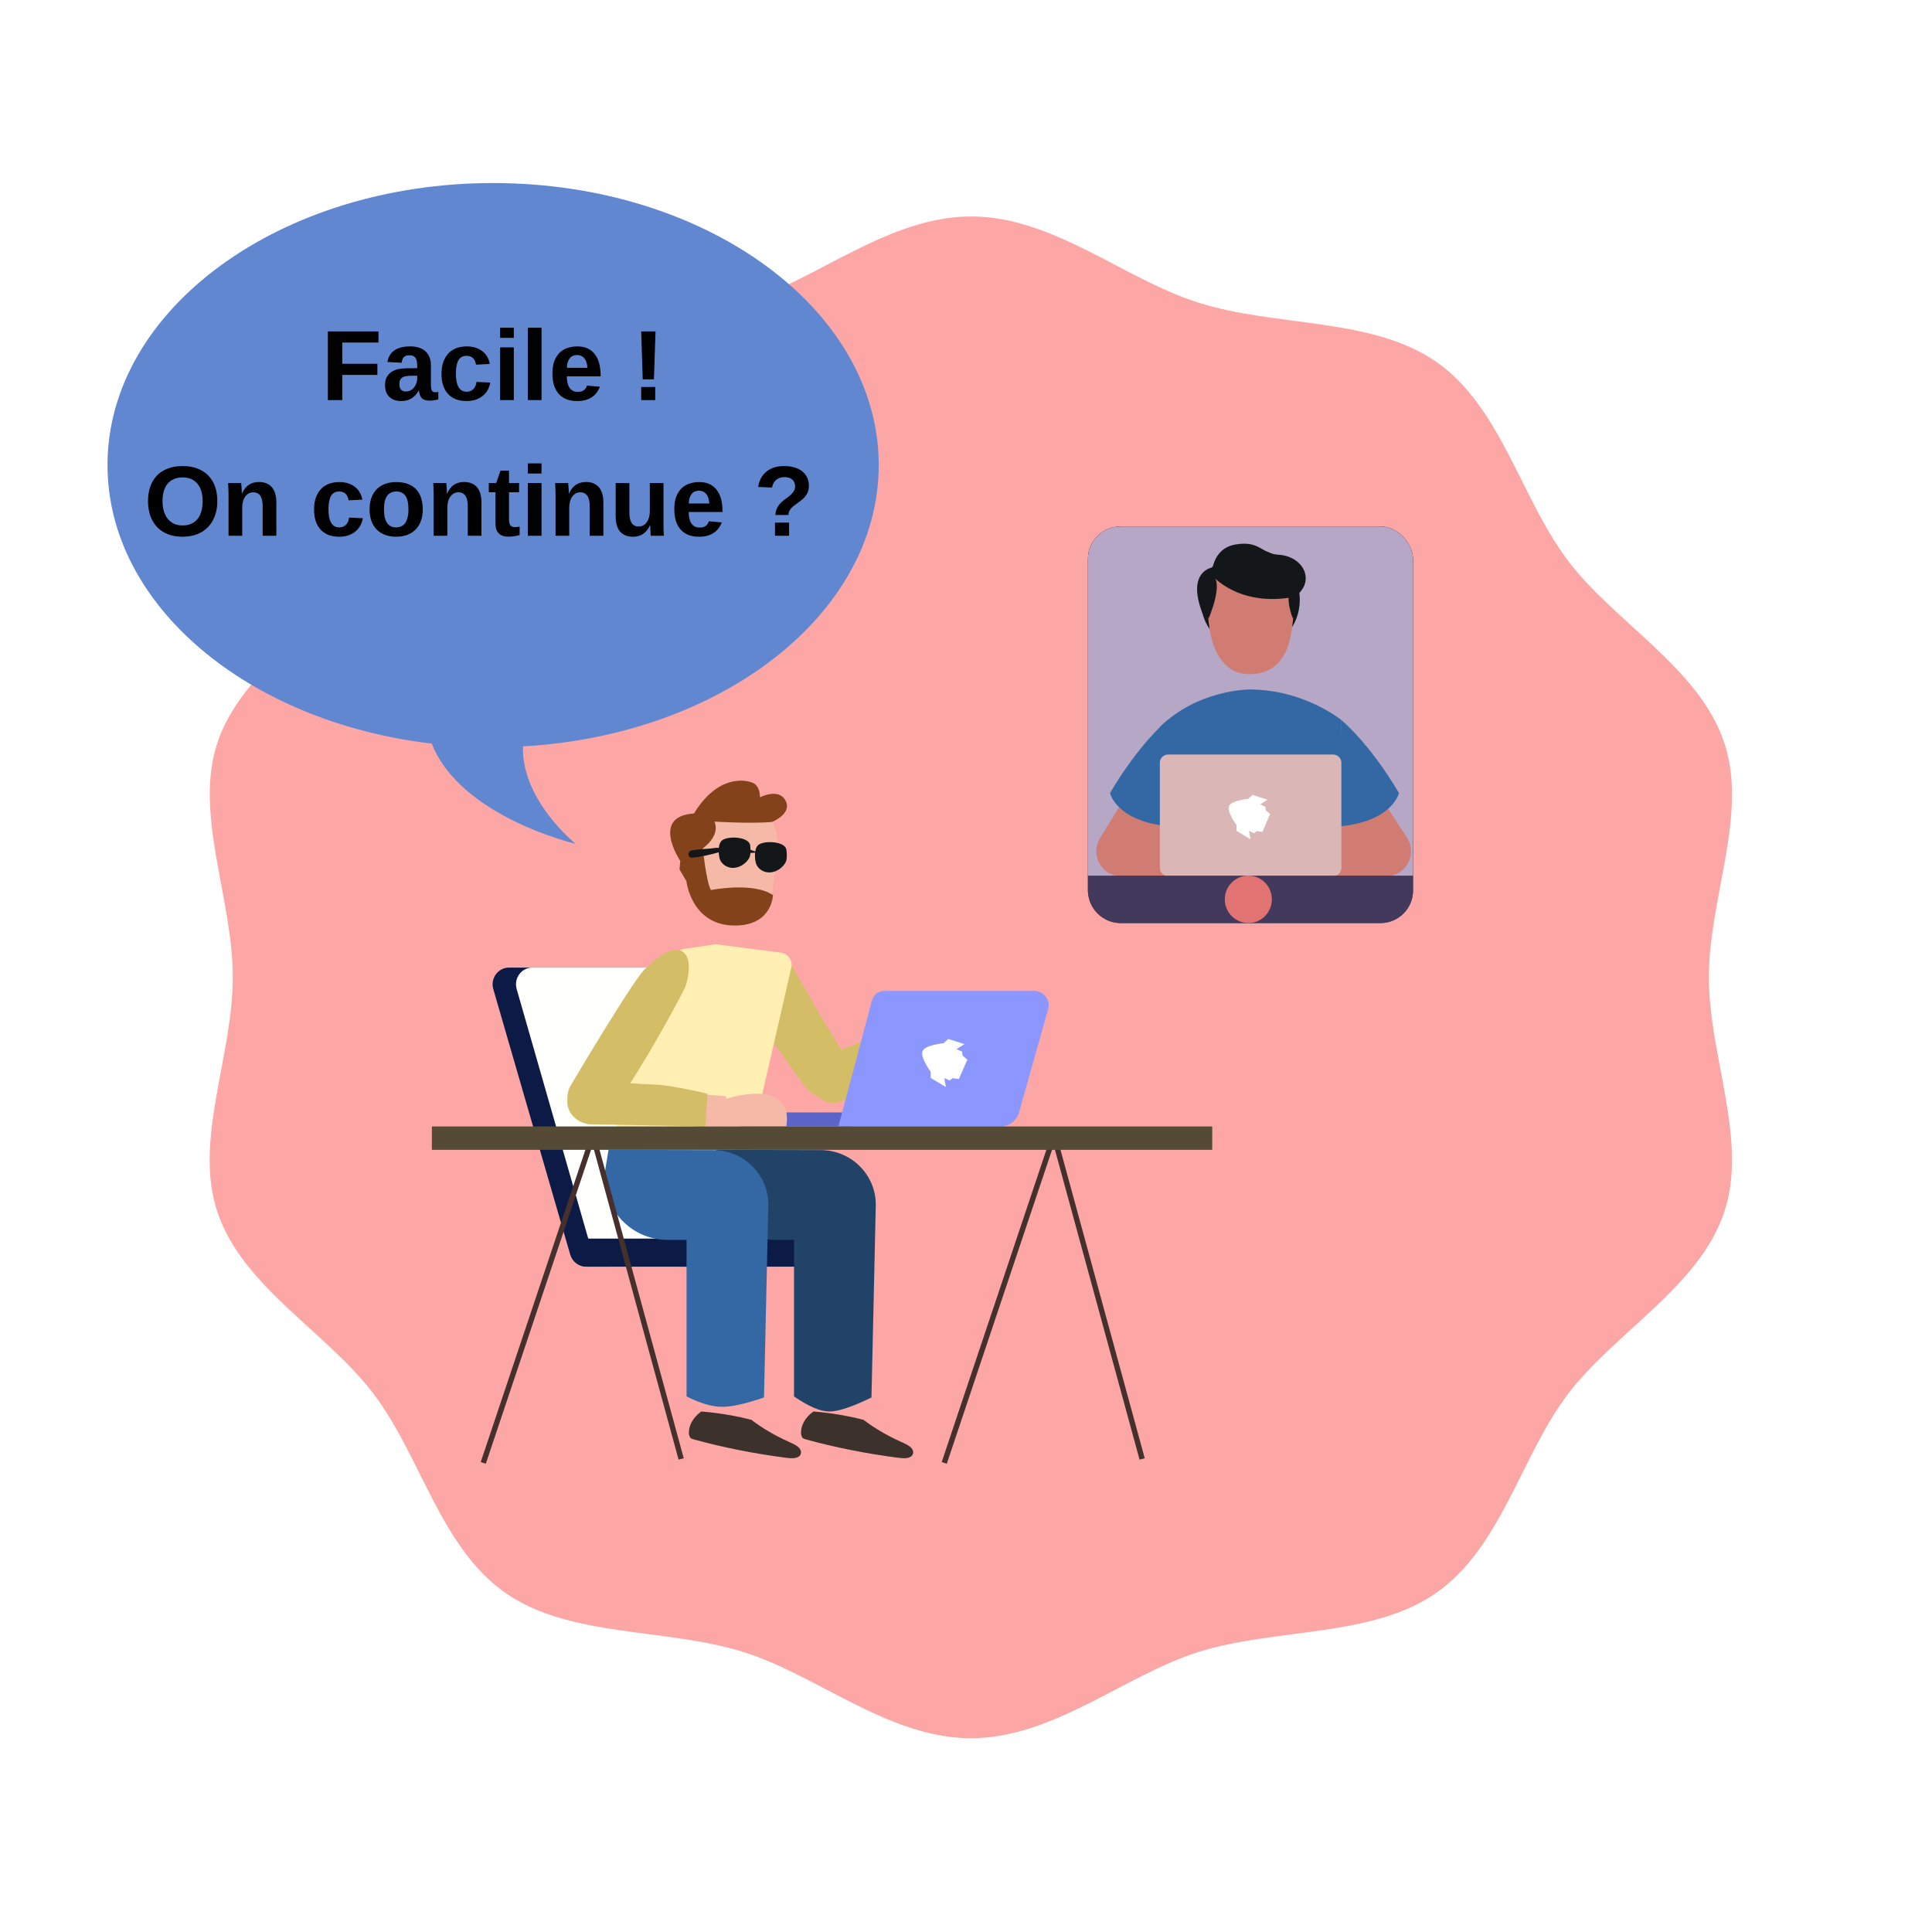
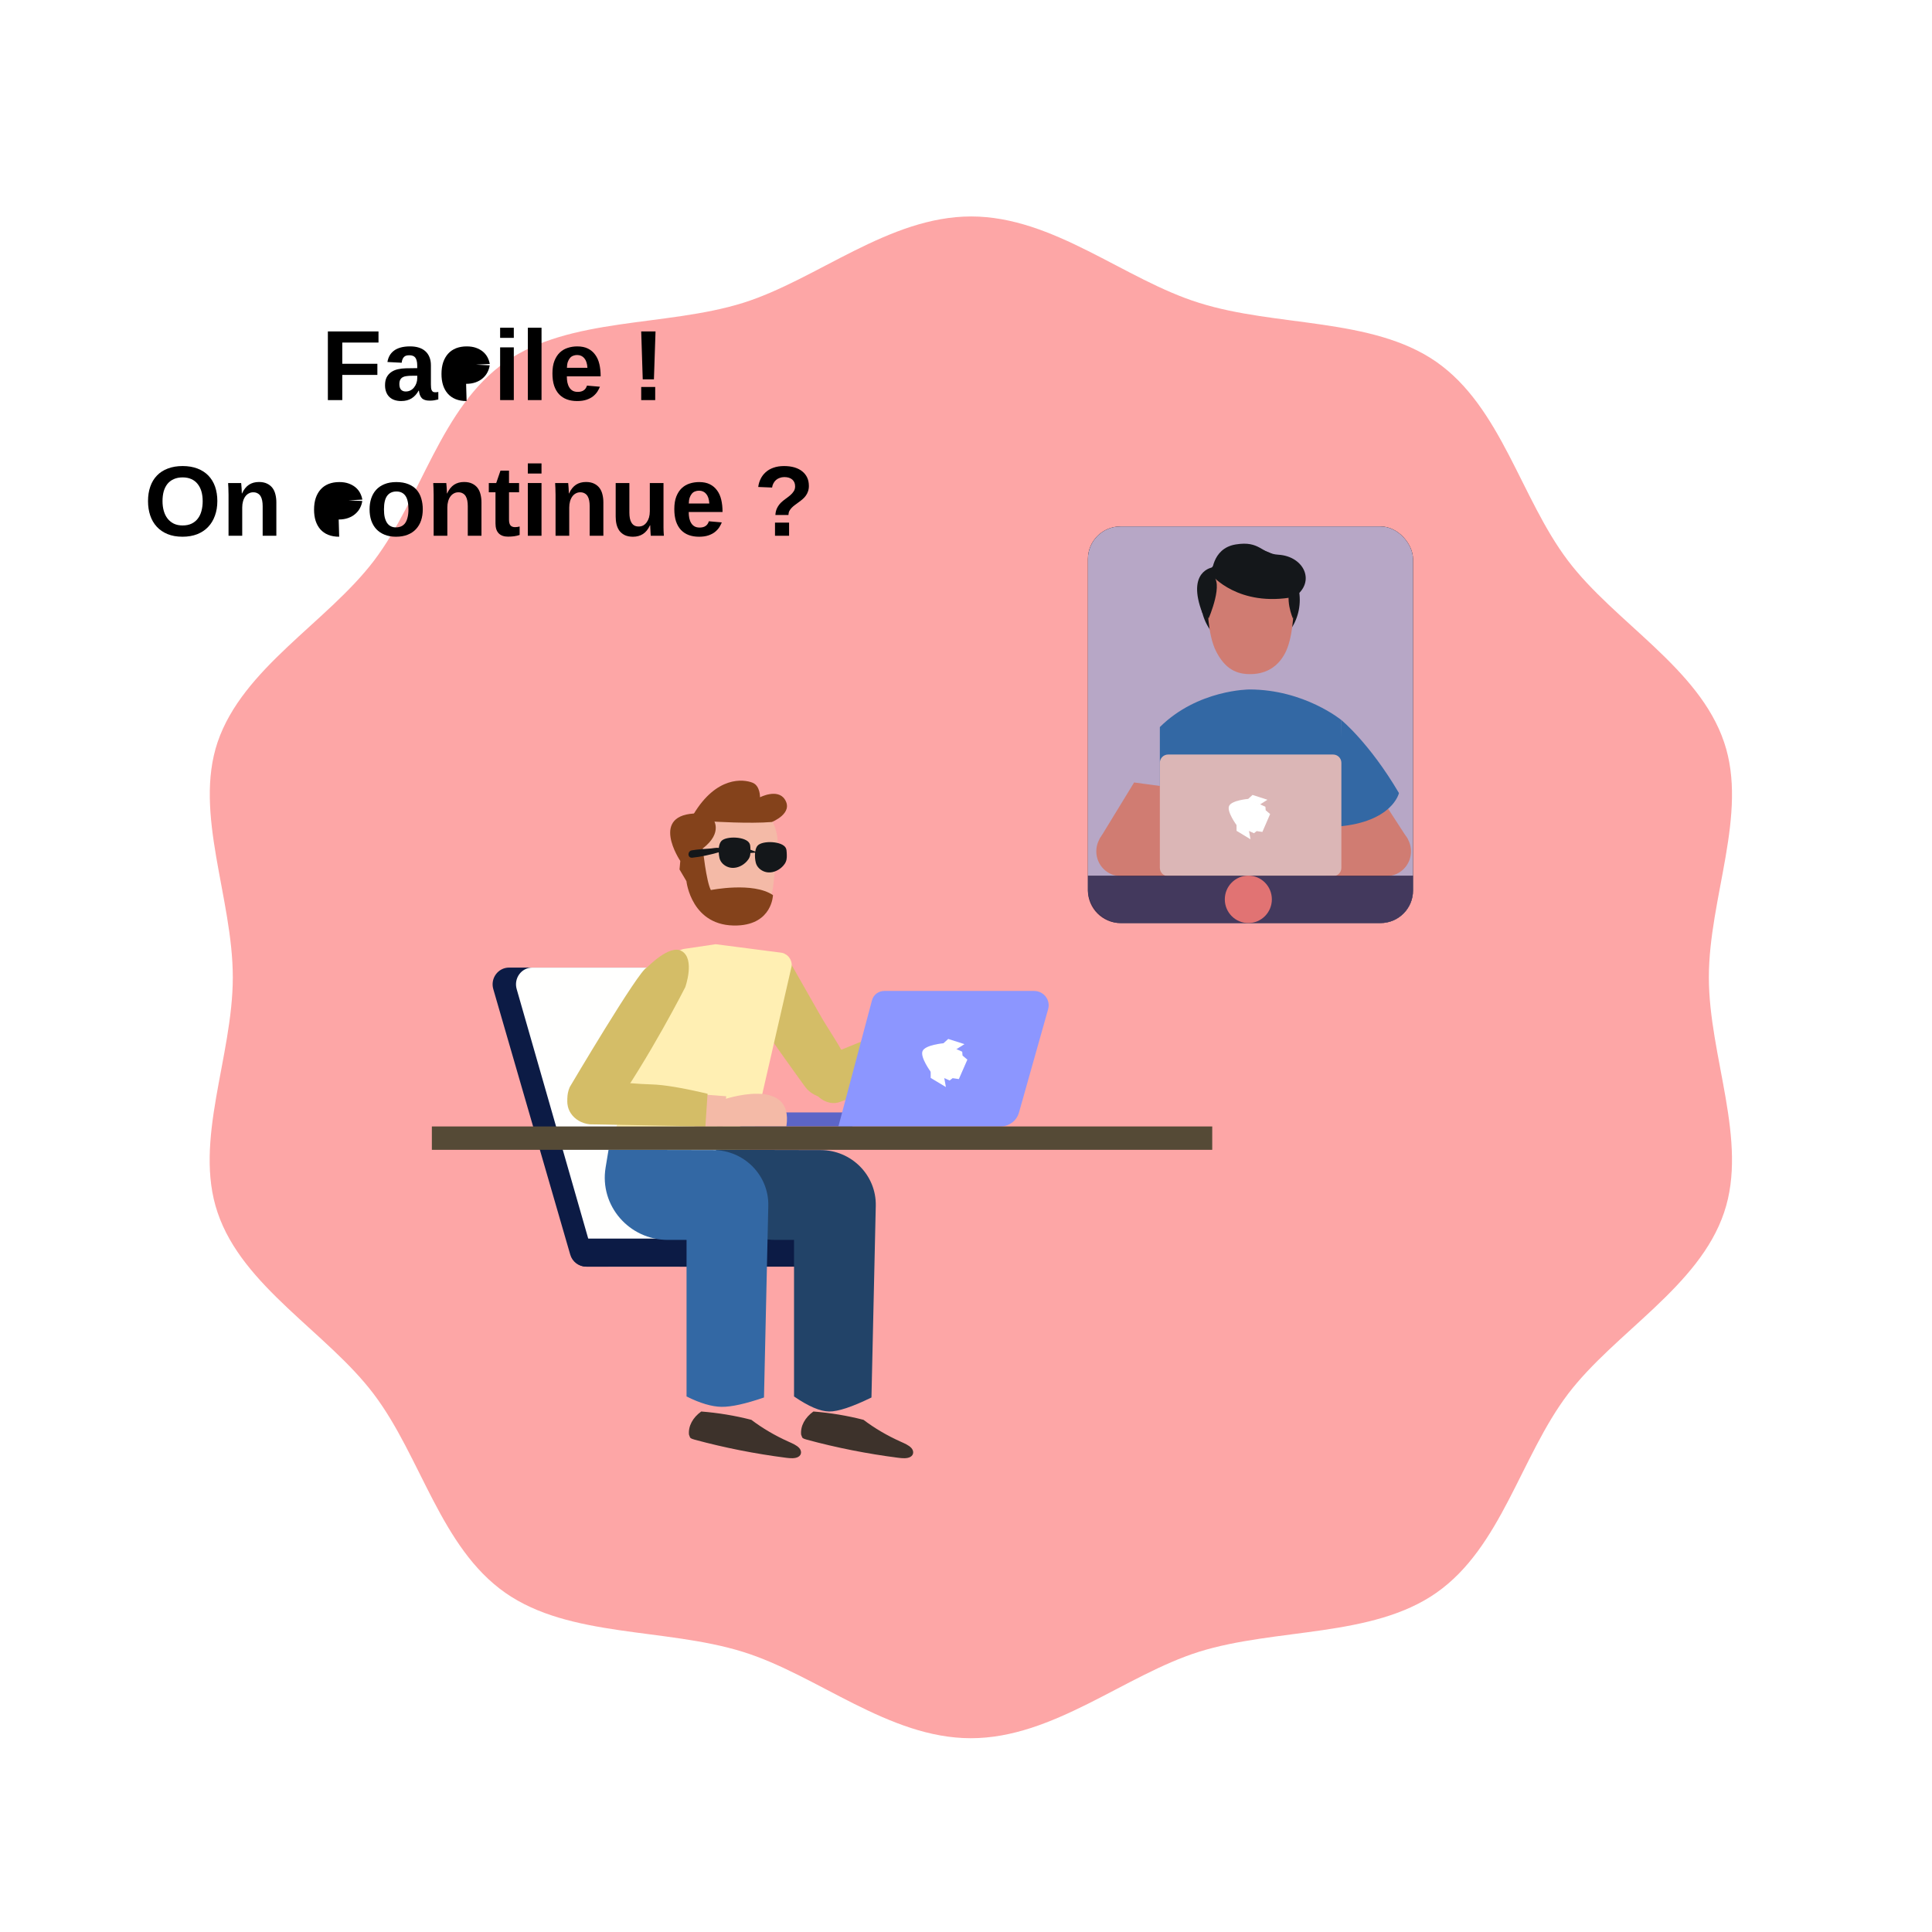
<svg xmlns="http://www.w3.org/2000/svg" xmlns:ns1="http://sodipodi.sourceforge.net/DTD/sodipodi-0.dtd" xmlns:ns2="http://www.inkscape.org/namespaces/inkscape" xmlns:xlink="http://www.w3.org/1999/xlink" width="375pt" height="375pt" version="1.2" viewBox="0 0 375 375" id="svg4933" ns1:docname="un-usage-garanti_-grace-au-service-daccompagnement-individualise-propose-par-les-mediateurs-numeriques-de-chez-hypra-vous-etes-sur-de-tirer-le-maximum-de-votre-outil-et-detre-vite-a-laise-en-t.svg" ns2:version="0.92.4 (5da689c313, 2019-01-14)">
  <ns1:namedview pagecolor="#ffffff" bordercolor="#666666" borderopacity="1" objecttolerance="10" gridtolerance="10" guidetolerance="10" ns2:pageopacity="0" ns2:pageshadow="2" ns2:window-width="1317" ns2:window-height="744" id="namedview4935" showgrid="false" ns2:zoom="0.76791796" ns2:cx="170.91115" ns2:cy="337.82166" ns2:window-x="49" ns2:window-y="0" ns2:window-maximized="1" ns2:current-layer="svg4933" />
  <defs id="defs4871">
    <symbol id="t" overflow="visible">
      <path d="m4.094-11.172v4.125h6.812v2.156h-6.812v4.891h-2.797v-13.328h9.828v2.156z" id="path4812" />
    </symbol>
    <symbol id="o" overflow="visible">
      <path d="m3.719 0.188c-0.492 0-0.934-0.07-1.328-0.203-0.387-0.133-0.715-0.332-0.984-0.594-0.273-0.258-0.48-0.582-0.625-0.969-0.148-0.383-0.219-0.82-0.219-1.312 0-0.602 0.102-1.113 0.312-1.531 0.219-0.414 0.508-0.75 0.875-1 0.363-0.258 0.789-0.445 1.281-0.562 0.5-0.113 1.023-0.176 1.578-0.188l2.203-0.031v-0.516c0-0.375-0.039-0.688-0.109-0.938-0.062-0.25-0.156-0.453-0.281-0.609s-0.281-0.266-0.469-0.328c-0.188-0.07-0.402-0.109-0.641-0.109-0.219 0-0.418 0.023-0.594 0.062-0.168 0.043-0.312 0.121-0.438 0.234-0.125 0.117-0.23 0.266-0.312 0.453-0.086 0.18-0.141 0.414-0.172 0.703l-2.766-0.141c0.07-0.445 0.207-0.852 0.406-1.219 0.207-0.375 0.488-0.695 0.844-0.969 0.352-0.27 0.789-0.477 1.312-0.625 0.52-0.145 1.133-0.219 1.844-0.219 0.633 0 1.195 0.078 1.688 0.234 0.5 0.156 0.922 0.391 1.266 0.703 0.352 0.312 0.617 0.699 0.797 1.156 0.188 0.449 0.281 0.977 0.281 1.578v3.719c0 0.242 0.008 0.461 0.031 0.656 0.02 0.188 0.062 0.344 0.125 0.469s0.145 0.227 0.25 0.297c0.113 0.062 0.258 0.094 0.438 0.094 0.195 0 0.395-0.02 0.594-0.062v1.453c-0.168 0.031-0.312 0.062-0.438 0.094s-0.25 0.055-0.375 0.078c-0.125 0.02-0.262 0.035-0.406 0.047-0.137 0.008-0.297 0.016-0.484 0.016-0.68 0-1.18-0.16-1.5-0.484-0.312-0.332-0.5-0.816-0.562-1.453h-0.062c-0.344 0.637-0.793 1.133-1.344 1.484-0.555 0.352-1.227 0.531-2.016 0.531zm3.094-4.922-1.359 0.016c-0.281 0.012-0.555 0.039-0.812 0.078-0.262 0.031-0.484 0.105-0.672 0.219-0.188 0.105-0.34 0.262-0.453 0.469-0.117 0.211-0.172 0.492-0.172 0.844 0 0.492 0.109 0.855 0.328 1.094 0.227 0.23 0.523 0.344 0.891 0.344 0.344 0 0.648-0.066 0.922-0.203 0.281-0.145 0.516-0.336 0.703-0.578 0.195-0.238 0.348-0.508 0.453-0.812 0.113-0.312 0.172-0.629 0.172-0.953z" id="path4815" />
    </symbol>
    <symbol id="e" overflow="visible">
-       <path d="m5.625 0.188c-0.812 0-1.527-0.125-2.141-0.375-0.605-0.25-1.109-0.602-1.516-1.062-0.406-0.469-0.715-1.023-0.922-1.672-0.199-0.645-0.297-1.359-0.297-2.141 0-0.852 0.109-1.609 0.328-2.266 0.227-0.664 0.551-1.227 0.969-1.688 0.414-0.457 0.926-0.805 1.531-1.047 0.613-0.238 1.305-0.359 2.078-0.359 0.664 0 1.254 0.09 1.766 0.266 0.508 0.18 0.953 0.418 1.328 0.719 0.375 0.305 0.676 0.664 0.906 1.078 0.227 0.418 0.383 0.867 0.469 1.344l-2.672 0.141c-0.074-0.52-0.262-0.938-0.562-1.25-0.305-0.312-0.734-0.469-1.297-0.469-0.711 0-1.23 0.293-1.562 0.875-0.324 0.586-0.484 1.434-0.484 2.547 0 2.367 0.695 3.547 2.094 3.547 0.5 0 0.922-0.156 1.266-0.469 0.344-0.32 0.555-0.801 0.641-1.438l2.656 0.125c-0.062 0.469-0.211 0.922-0.438 1.359-0.219 0.43-0.523 0.809-0.906 1.141-0.375 0.336-0.836 0.602-1.375 0.797-0.543 0.195-1.164 0.297-1.859 0.297z" id="path4818" />
+       <path d="m5.625 0.188c-0.812 0-1.527-0.125-2.141-0.375-0.605-0.25-1.109-0.602-1.516-1.062-0.406-0.469-0.715-1.023-0.922-1.672-0.199-0.645-0.297-1.359-0.297-2.141 0-0.852 0.109-1.609 0.328-2.266 0.227-0.664 0.551-1.227 0.969-1.688 0.414-0.457 0.926-0.805 1.531-1.047 0.613-0.238 1.305-0.359 2.078-0.359 0.664 0 1.254 0.09 1.766 0.266 0.508 0.18 0.953 0.418 1.328 0.719 0.375 0.305 0.676 0.664 0.906 1.078 0.227 0.418 0.383 0.867 0.469 1.344l-2.672 0.141l2.656 0.125c-0.062 0.469-0.211 0.922-0.438 1.359-0.219 0.43-0.523 0.809-0.906 1.141-0.375 0.336-0.836 0.602-1.375 0.797-0.543 0.195-1.164 0.297-1.859 0.297z" id="path4818" />
    </symbol>
    <symbol id="d" overflow="visible">
      <path d="m1.359-12.078v-1.969h2.656v1.969zm0 12.078v-10.234h2.656v10.234z" id="path4821" />
    </symbol>
    <symbol id="n" overflow="visible">
      <path d="m1.359 0v-14.047h2.656v14.047z" id="path4824" />
    </symbol>
    <symbol id="c" overflow="visible">
      <path d="m5.547 0.188c-0.742 0-1.406-0.109-2-0.328-0.586-0.219-1.086-0.547-1.5-0.984-0.418-0.445-0.742-1.004-0.969-1.672-0.219-0.676-0.328-1.469-0.328-2.375 0-0.969 0.129-1.785 0.391-2.453 0.27-0.676 0.625-1.219 1.062-1.625 0.445-0.414 0.957-0.711 1.531-0.891 0.582-0.188 1.195-0.281 1.844-0.281 0.812 0 1.5 0.141 2.062 0.422 0.57 0.281 1.039 0.68 1.406 1.188 0.375 0.5 0.645 1.105 0.812 1.812 0.164 0.699 0.25 1.469 0.25 2.312v0.078h-6.562c0 0.43 0.035 0.828 0.109 1.203 0.082 0.367 0.207 0.684 0.375 0.953 0.164 0.273 0.383 0.484 0.656 0.641 0.27 0.148 0.598 0.219 0.984 0.219 0.469 0 0.848-0.098 1.141-0.297 0.301-0.195 0.516-0.504 0.641-0.922l2.516 0.219c-0.117 0.293-0.277 0.605-0.484 0.938-0.211 0.324-0.484 0.625-0.828 0.906-0.336 0.273-0.758 0.496-1.266 0.672-0.512 0.176-1.125 0.266-1.844 0.266zm0-8.938c-0.273 0-0.527 0.047-0.766 0.141-0.242 0.086-0.449 0.23-0.625 0.438-0.168 0.199-0.309 0.453-0.422 0.766-0.105 0.312-0.164 0.695-0.172 1.141h3.984c-0.055-0.832-0.258-1.453-0.609-1.859-0.344-0.414-0.809-0.625-1.391-0.625z" id="path4827" />
    </symbol>
    <symbol id="a" overflow="visible" />
    <symbol id="m" overflow="visible">
      <path d="m4.297-4.031h-2.172l-0.297-9.297h2.781zm-2.469 4.031v-2.547h2.719v2.547z" id="path4831" />
    </symbol>
    <symbol id="l" overflow="visible">
      <path d="m14.25-6.719c0 1.031-0.156 1.977-0.469 2.828-0.305 0.855-0.746 1.586-1.328 2.188-0.574 0.605-1.281 1.074-2.125 1.406-0.836 0.32-1.777 0.484-2.828 0.484-1.117 0-2.09-0.172-2.922-0.516-0.836-0.344-1.531-0.82-2.094-1.438-0.562-0.613-0.984-1.344-1.266-2.188s-0.422-1.766-0.422-2.766c0-1.039 0.145-1.977 0.438-2.812 0.289-0.844 0.723-1.562 1.297-2.156 0.57-0.594 1.273-1.047 2.109-1.359 0.832-0.32 1.789-0.484 2.875-0.484 1.082 0 2.039 0.164 2.875 0.484 0.844 0.324 1.551 0.781 2.125 1.375 0.57 0.594 1.004 1.309 1.297 2.141 0.289 0.836 0.438 1.773 0.438 2.812zm-2.844 0c0-0.707-0.086-1.344-0.25-1.906-0.168-0.562-0.418-1.047-0.75-1.453-0.324-0.406-0.727-0.711-1.203-0.922-0.48-0.219-1.043-0.328-1.688-0.328-0.648 0-1.215 0.109-1.703 0.328-0.492 0.211-0.902 0.516-1.234 0.922-0.324 0.406-0.57 0.891-0.734 1.453-0.156 0.562-0.234 1.199-0.234 1.906 0 0.688 0.082 1.324 0.25 1.906 0.164 0.574 0.41 1.07 0.734 1.484 0.332 0.418 0.738 0.746 1.219 0.984 0.488 0.23 1.051 0.344 1.688 0.344 0.688 0 1.273-0.117 1.766-0.359 0.488-0.238 0.891-0.566 1.203-0.984 0.32-0.414 0.555-0.91 0.703-1.484 0.156-0.582 0.234-1.211 0.234-1.891z" id="path4834" />
    </symbol>
    <symbol id="b" overflow="visible">
      <path d="m7.984 0v-5.75c0-0.395-0.031-0.754-0.094-1.078-0.062-0.332-0.168-0.617-0.312-0.859-0.148-0.238-0.34-0.422-0.578-0.547-0.23-0.133-0.512-0.203-0.844-0.203-0.324 0-0.617 0.074-0.875 0.219-0.262 0.137-0.484 0.336-0.672 0.594-0.188 0.262-0.336 0.574-0.438 0.938-0.105 0.367-0.156 0.766-0.156 1.203v5.484h-2.656v-7.953c0-0.219-0.008-0.441-0.016-0.672 0-0.238-0.008-0.461-0.016-0.672-0.012-0.207-0.023-0.395-0.031-0.562 0-0.164-0.008-0.289-0.016-0.375h2.531c0.008 0.074 0.02 0.195 0.031 0.359 0.02 0.168 0.035 0.355 0.047 0.562 0.008 0.199 0.02 0.402 0.031 0.609 0.008 0.199 0.016 0.367 0.016 0.5h0.031c0.363-0.781 0.816-1.348 1.359-1.703 0.539-0.352 1.188-0.531 1.938-0.531 0.613 0 1.133 0.105 1.562 0.312 0.426 0.199 0.773 0.477 1.047 0.828 0.27 0.355 0.461 0.773 0.578 1.25 0.125 0.48 0.188 0.996 0.188 1.547v6.5z" id="path4837" />
    </symbol>
    <symbol id="s" overflow="visible">
      <path d="m11.078-5.125c0 0.781-0.109 1.5-0.328 2.156-0.219 0.648-0.547 1.203-0.984 1.672-0.43 0.469-0.969 0.836-1.625 1.094-0.648 0.258-1.402 0.391-2.266 0.391-0.836 0-1.57-0.133-2.203-0.391-0.637-0.258-1.172-0.617-1.609-1.078-0.43-0.469-0.758-1.023-0.984-1.672-0.219-0.656-0.328-1.379-0.328-2.172 0-0.758 0.102-1.461 0.312-2.109 0.219-0.656 0.539-1.219 0.969-1.688 0.426-0.469 0.961-0.832 1.609-1.094 0.656-0.27 1.422-0.406 2.297-0.406 0.914 0 1.695 0.137 2.344 0.406 0.656 0.262 1.188 0.625 1.594 1.094 0.414 0.469 0.719 1.027 0.906 1.672 0.195 0.648 0.297 1.355 0.297 2.125zm-2.781 0c0-1.219-0.199-2.098-0.594-2.641-0.398-0.551-0.977-0.828-1.734-0.828-0.781 0-1.383 0.277-1.797 0.828-0.418 0.555-0.625 1.434-0.625 2.641 0 0.617 0.051 1.141 0.156 1.578 0.113 0.438 0.27 0.805 0.469 1.094 0.207 0.281 0.453 0.492 0.734 0.625 0.281 0.137 0.594 0.203 0.938 0.203 0.395 0 0.742-0.066 1.047-0.203 0.301-0.133 0.555-0.344 0.766-0.625 0.207-0.289 0.363-0.656 0.469-1.094 0.113-0.438 0.172-0.961 0.172-1.578z" id="path4840" />
    </symbol>
    <symbol id="r" overflow="visible">
      <path d="m3.969 0.172c-0.781 0-1.387-0.211-1.812-0.641-0.418-0.426-0.625-1.07-0.625-1.938v-6.031h-1.297v-1.797h1.438l0.828-2.406h1.656v2.406h1.953v1.797h-1.953v5.312c0 0.5 0.094 0.871 0.281 1.109 0.195 0.23 0.492 0.344 0.891 0.344 0.164 0 0.312-0.008 0.438-0.031 0.133-0.02 0.285-0.051 0.453-0.094v1.641c-0.336 0.117-0.684 0.195-1.047 0.25-0.367 0.051-0.766 0.078-1.203 0.078z" id="path4843" />
    </symbol>
    <symbol id="q" overflow="visible">
      <path d="m3.859-10.234v5.734c0 0.406 0.031 0.777 0.094 1.109 0.062 0.324 0.164 0.605 0.312 0.844 0.145 0.242 0.332 0.43 0.562 0.562 0.227 0.125 0.508 0.188 0.844 0.188 0.32 0 0.613-0.066 0.875-0.203 0.258-0.145 0.484-0.348 0.672-0.609 0.195-0.27 0.348-0.582 0.453-0.938 0.102-0.363 0.156-0.766 0.156-1.203v-5.484h2.656v7.938 0.688c0 0.23 0.004 0.453 0.016 0.672 0.008 0.211 0.02 0.398 0.031 0.562 0.008 0.168 0.02 0.293 0.031 0.375h-2.547c0-0.07-0.012-0.191-0.031-0.359-0.012-0.164-0.023-0.352-0.031-0.562l-0.031-0.594c-0.012-0.207-0.016-0.379-0.016-0.516h-0.047c-0.355 0.773-0.809 1.336-1.359 1.688-0.543 0.352-1.188 0.531-1.938 0.531-0.605 0-1.125-0.102-1.562-0.297-0.43-0.207-0.777-0.484-1.047-0.828-0.262-0.352-0.453-0.77-0.578-1.25-0.117-0.477-0.172-0.992-0.172-1.547v-6.5z" id="path4846" />
    </symbol>
    <symbol id="p" overflow="visible">
      <path d="m10.719-9.703c0 0.418-0.059 0.781-0.172 1.094-0.105 0.312-0.25 0.594-0.438 0.844-0.18 0.25-0.387 0.477-0.625 0.672-0.23 0.199-0.469 0.387-0.719 0.562-0.242 0.18-0.48 0.355-0.719 0.531-0.242 0.168-0.453 0.352-0.641 0.547-0.188 0.188-0.344 0.398-0.469 0.625-0.117 0.23-0.18 0.496-0.188 0.797h-2.531c0.031-0.531 0.145-0.988 0.344-1.375 0.195-0.383 0.438-0.719 0.719-1 0.289-0.281 0.594-0.531 0.906-0.75 0.32-0.227 0.617-0.457 0.891-0.688 0.281-0.238 0.508-0.492 0.688-0.766 0.188-0.281 0.281-0.609 0.281-0.984 0-0.551-0.184-0.988-0.547-1.312-0.367-0.32-0.883-0.484-1.547-0.484-0.324 0-0.621 0.055-0.891 0.156-0.273 0.094-0.512 0.23-0.719 0.406-0.199 0.18-0.367 0.391-0.5 0.641-0.137 0.25-0.227 0.527-0.266 0.828l-2.688-0.109c0.07-0.562 0.227-1.086 0.469-1.578 0.238-0.488 0.562-0.914 0.969-1.281 0.406-0.375 0.906-0.664 1.5-0.875 0.602-0.219 1.297-0.328 2.078-0.328 0.758 0 1.438 0.09 2.031 0.266 0.594 0.18 1.094 0.434 1.5 0.766 0.414 0.336 0.734 0.734 0.953 1.203s0.328 1 0.328 1.594zm-6.578 9.703v-2.547h2.734v2.547z" id="path4849" />
    </symbol>
    <clipPath id="v">
-       <path d="m20.715 35.527h150v128.25h-150z" id="path4860" />
-     </clipPath>
+       </clipPath>
    <filter id="b-9" x="-0.13" y="-0.09" width="1.26" height="1.213">
      <feGaussianBlur stdDeviation="2" id="feGaussianBlur5238-7" />
    </filter>
  </defs>
  <path d="m331.69 189.7c0-15.414 7.68-31.77 2.953-45.645-4.848-14.41-21.273-23.27-30.316-35.254-9.16-12.105-12.941-29.762-25.531-38.562-12.469-8.68-31.082-6.731-46.035-11.453-14.48-4.488-28.246-16.773-44.262-16.773s-29.844 12.227-44.266 16.773c-14.949 4.664-33.625 2.715-46.094 11.453-12.59 8.801-16.371 26.457-25.531 38.562-9.102 11.984-25.469 20.844-30.375 35.254-4.668 13.875 2.953 30.23 2.953 45.645 0 15.414-7.68 31.77-2.953 45.648 4.848 14.406 21.273 23.266 30.316 35.25 9.16 12.105 12.941 29.762 25.531 38.562 12.469 8.738 31.082 6.789 46.094 11.457 14.48 4.484 28.25 16.77 44.262 16.77 16.016 0 29.844-12.223 44.266-16.77 14.949-4.668 33.625-2.719 46.094-11.457 12.59-8.801 16.371-26.457 25.531-38.562 9.102-11.984 25.469-20.844 30.316-35.25 4.727-13.938-2.953-30.297-2.953-45.648z" id="path4873" fill="#fda6a6" />
  <g clip-path="url(#v)" id="g4881">
    <path d="m170.56 90.27c0-30.223-33.508-54.742-74.848-54.742-41.336 0-74.844 24.52-74.844 54.742 0 27.254 27.27 49.887 62.938 54.059 5.609 14.285 27.926 19.449 27.926 19.449s-10.527-8.406-10.227-18.91c38.637-2.16 69.055-25.781 69.055-54.598z" fill="#6187d1" id="path4879" />
  </g>
  <g id="g4931">
    <use x="62.342" y="77.657" xlink:href="#t" id="use4887" />
    <use x="74.172" y="77.657" xlink:href="#o" id="use4889" />
    <use x="84.943" y="77.657" xlink:href="#e" id="use4891" />
    <use x="95.715" y="77.657" xlink:href="#d" id="use4893" />
    <use x="101.096" y="77.657" xlink:href="#n" id="use4895" />
    <use x="106.477" y="77.657" xlink:href="#c" id="use4897" />
    <use x="117.248" y="77.657" xlink:href="#a" id="use4899" />
    <use x="122.629" y="77.657" xlink:href="#m" id="use4901" />
    <use x="27.934" y="103.991" xlink:href="#l" id="use4903" />
    <use x="42.999" y="103.991" xlink:href="#b" id="use4905" />
    <use x="54.829" y="103.991" xlink:href="#a" id="use4907" />
    <use x="60.21" y="103.991" xlink:href="#e" id="use4909" />
    <use x="70.982" y="103.991" xlink:href="#s" id="use4911" />
    <use x="82.812" y="103.991" xlink:href="#b" id="use4913" />
    <use x="94.642" y="103.991" xlink:href="#r" id="use4915" />
    <use x="101.092" y="103.991" xlink:href="#d" id="use4917" />
    <use x="106.473" y="103.991" xlink:href="#b" id="use4919" />
    <use x="118.303" y="103.991" xlink:href="#q" id="use4921" />
    <use x="130.134" y="103.991" xlink:href="#c" id="use4923" />
    <use x="140.905" y="103.991" xlink:href="#a" id="use4925" />
    <use x="146.286" y="103.991" xlink:href="#p" id="use4927" />
    <use x="158.115" y="103.991" xlink:href="#a" id="use4929" />
  </g>
  <g transform="matrix(-0.907,0,0,0.907,272.48,119.782)" id="g6823">
    <path d="m 154.95,139 h -28.902 c -1.685,0 -3.049,-1.342 -3.049,-3 0,-1.657 1.364,-3 3.049,-3 h 28.902 c 1.685,0 3.05,1.343 3.05,3 0,1.658 -1.365,3 -3.05,3" id="path5372" ns2:connector-curvature="0" style="fill:#0c1b45;fill-opacity:1;fill-rule:evenodd" />
    <path d="m 175.01,139 h -34.485 c -2.353,0 -4.043,-2.304 -3.378,-4.602 l 16.469,-56.827 c 0.441,-1.525 1.816,-2.571 3.377,-2.571 h 34.485 c 2.353,0 4.043,2.304 3.378,4.602 l -16.469,56.827 C 177.945,137.954 176.571,139 175.01,139" id="path5374" ns2:connector-curvature="0" style="fill:#0c1b45;fill-opacity:1;fill-rule:evenodd" />
    <path d="m 170.21,139 h -29.727 c -2.328,0 -4.002,-2.304 -3.342,-4.602 l 16.298,-56.827 c 0.438,-1.525 1.798,-2.571 3.342,-2.571 h 29.728 c 2.328,0 4.002,2.304 3.342,4.602 l -16.298,56.827 C 173.115,137.954 171.755,139 170.21,139" id="path5376" ns2:connector-curvature="0" style="fill:#fffffe;fill-rule:evenodd" />
    <path d="m 174.89,139 h -36.786 c -1.716,0 -3.107,-1.342 -3.107,-3 0,-1.657 1.39,-3 3.107,-3 h 36.786 c 1.716,0 3.108,1.343 3.108,3 0,1.658 -1.391,3 -3.108,3" id="path5378" ns2:connector-curvature="0" style="fill:#0c1b45;fill-opacity:1;fill-rule:evenodd" />
    <path d="m 125,85 c -1.969,3.474 -4.771,7.286 -6.595,11.449 -0.651,1.484 -0.512,3.212 0.384,4.565 2.02,3.052 7.296,2.347 9.329,-0.49 0,0 15.523,-21.352 14.862,-22.215 -0.158,-0.205 -10.567,-6.309 -10.567,-6.309 0,0 -3.116,5.416 -7.413,13 z" id="path5380" ns2:connector-curvature="0" style="fill:#d4bd67;fill-opacity:1;fill-rule:evenodd" />
    <path d="m 122.17,93.307 -20.406,-8.307 -1.768,10.809 20.546,7.906 c 0.743,0.286 1.553,0.369 2.328,0.194 2.654,-0.598 4.536,-3.247 4.049,-6.153 -0.404,-2.412 -2.357,-4.241 -4.75,-4.449" id="path5382" ns2:connector-curvature="0" style="fill:#d4bd67;fill-opacity:1;fill-rule:evenodd" />
    <path d="m 133.31,71.801 c -1.423,0.183 -2.442,1.47 -2.301,2.902 l 9.022,39.297 29.965,-0.074 -12,-38.926 c 0.176,-1.469 -2.535,-3.836 -4,-4 l -6.725,-1 -13.961,1.801 z" id="path5384" ns2:connector-curvature="0" style="fill:#ffefb3;fill-opacity:1;fill-rule:evenodd" />
    <path d="m 141.67,109 h -23.666 v -3 h 23.666 c 0.737,0 1.334,0.672 1.334,1.5 0,0.828 -0.597,1.5 -1.334,1.5" id="path5386" ns2:connector-curvature="0" style="fill:#5c65c7;fill-opacity:1;fill-rule:evenodd" />
    <path d="m 86.315,109 c -1.844,0 -3.462,-1.214 -3.956,-2.967 L 76.116,83.895 c -0.551,-1.958 0.94,-3.894 2.997,-3.894 h 32.076 c 1.232,0 2.308,0.819 2.62,1.993 l 7.191,27.007 h -34.685 z" id="path5388" ns2:connector-curvature="0" style="fill:#8c96ff;fill-opacity:1;fill-rule:evenodd" />
    <path d="m 169.77,106.05 c 0.951,1.345 3.197,2.013 4.842,1.941 3.714,-0.16 5.288,-4.159 3.885,-7.413 0,0 -14.847,-25.132 -16.493,-25.581 -0.122,-0.033 -4.844,-5.081 -7.497,-3.514 -2.877,1.699 -0.739,7.698 -0.739,7.698 0,0 7.517,14.878 16.002,26.869 z" id="path5390" ns2:connector-curvature="0" style="fill:#d4bd67;fill-opacity:1;fill-rule:evenodd" />
    <polyline points="145 102.54 152 102 151.78 109 145.72 109 145 102.54" id="polyline5392" style="fill:#f4baa7;fill-opacity:1;fill-rule:evenodd" />
    <path d="m 145.9,103.33 c 0,0 -15.488,-5.436 -13.766,5.67 H 147 l -1.101,-5.67" id="path5394" ns2:connector-curvature="0" style="fill:#f4baa7;fill-opacity:1;fill-rule:evenodd" />
    <path d="m 161,100 c -2.658,0.07 -6.658,0.737 -12,2 l 0.464,7 24.78,-0.457 c 3.529,-0.414 5.677,-3.615 4.369,-6.51 -0.918,-2.031 -3.286,-3.263 -5.764,-2.997 -5.242,0.573 -9.191,0.894 -11.849,0.964 z" id="path5396" ns2:connector-curvature="0" style="fill:#d4bd67;fill-opacity:1;fill-rule:evenodd" />
    <path d="m 144.18,64.967 c -4.606,0.414 -8.727,-3.126 -9.19,-7.128 l -0.927,-8.376 c -0.581,-5.014 2.672,-9.595 7.351,-10.353 4.79,-0.775 10.124,2.603 10.877,7.715 l 0.645,6.536 c 0.587,5.883 -3.277,10.719 -8.757,11.606" id="path5398" ns2:connector-curvature="0" style="fill:#f4baa7;fill-opacity:1;fill-rule:evenodd" />
    <path d="m 150.03,49.506 c 0,0 -0.759,7.094 -1.733,8.902 0,0 -9.051,-1.819 -13.296,1.086 0,0 0.147,6.199 7.587,6.495 9.893,0.393 10.935,-9.485 10.935,-9.485 l 1.478,-2.503 -0.166,-1.819 c 0,0 6.861,-10.181 -3.837,-10.181 l -3.189,1.24 c 0,0 -2.245,2.831 2.221,6.267 z" id="path5400" ns2:connector-curvature="0" style="fill:#84421b;fill-opacity:1;fill-rule:evenodd" />
    <path d="m 147.95,43.74 c 0,0 -7.921,0.506 -12.708,0.105 0,0 -4.723,-1.853 -2.764,-4.853 1.549,-2.372 5.298,-0.438 5.298,-0.438 0,0 -0.063,-2.446 1.583,-3.111 1.973,-0.798 7.733,-1.444 12.644,6.742 l -4.052,1.554" id="path5402" ns2:connector-curvature="0" style="fill:#84421b;fill-opacity:1;fill-rule:evenodd" />
    <path d="m 147.82,117.8 c 1.34,8.111 -5.004,15.476 -13.333,15.476 h -3.991 v 33.507 c -3.096,2.12 -5.595,3.193 -7.497,3.218 -1.901,0.025 -4.926,-0.975 -9.073,-3 l -0.924,-41.049 c -0.124,-6.528 5.197,-11.889 11.813,-11.903 l 22.378,-0.048 0.628,3.799 z" id="path5404" ns2:connector-curvature="0" style="fill:#224368;fill-rule:evenodd" />
    <path d="m 170.82,117.8 c 1.34,8.111 -5.004,15.476 -13.333,15.476 h -3.991 v 33.507 c -2.912,1.451 -5.411,2.191 -7.497,2.218 -2.086,0.028 -5.11,-0.639 -9.073,-2 l -0.924,-41.049 c -0.124,-6.528 5.197,-11.889 11.813,-11.903 l 22.378,-0.048 0.628,3.799 z" id="path5406" ns2:connector-curvature="0" style="fill:#3368a4;fill-rule:evenodd" />
-     <path d="M 98.35,181 74.884,111 56,180.15 m 141,0.85 -23.466,-70 -18.884,69.15" id="path5408" ns2:connector-curvature="0" style="fill:none;fill-rule:evenodd;stroke:#45302d;stroke-width:1.147" />
    <polygon points="208,109 41,109 41,114 208,114 " id="polygon5410" style="fill:#554a36;fill-rule:evenodd" />
    <path ns2:connector-curvature="0" d="m 101.207,97.348 -4.007,1.812 -0.647,-0.495 -1.33,0.193 -0.864,-1.972 -0.093,-0.213 -0.864,-1.972 1.031,-0.875 0.071,-0.82 4.006,-1.812 c 0,0 3.894,0.335 4.476,1.662 0.581,1.327 -1.779,4.491 -1.779,4.491" id="Path" style="fill:#ffffff;fill-rule:nonzero" />
    <polygon transform="rotate(21,-193.363,300.476)" points="2.099,2.694 4.287,0.555 2.846,0 0,2.283 " id="polygon5450" style="fill:#ffffff;fill-rule:nonzero" />
    <polygon transform="rotate(21,-193.363,300.476)" points="6.583,7.23 7.003,9.428 9.339,6.447 8.771,4.939 " id="polygon5452" style="fill:#ffffff;fill-rule:nonzero" />
    <path d="m 146.614,50.334 c -0.027,0.46 -0.083,0.908 -0.17,1.255 -0.233,0.924 -1.02,1.638 -1.938,1.93 -0.233,0.075 -0.475,0.122 -0.719,0.139 -1.201,0.078 -2.39,-0.513 -3.193,-1.404 -0.237,-0.262 -0.443,-0.551 -0.579,-0.873 -0.119,-0.288 -0.167,-0.596 -0.187,-0.907 -0.333,-0.021 -0.667,-0.044 -1,-0.067 0.078,0.762 -0.006,1.578 -0.154,2.157 -0.231,0.922 -1.018,1.638 -1.934,1.93 -0.236,0.074 -0.477,0.121 -0.721,0.136 -1.204,0.078 -2.39,-0.513 -3.196,-1.404 -0.232,-0.259 -0.443,-0.549 -0.574,-0.872 -0.257,-0.615 -0.224,-1.302 -0.187,-1.963 0.018,-0.328 0.04,-0.665 0.179,-0.962 0.711,-1.51 4.976,-1.669 6.031,-0.549 0.3,0.318 0.438,0.792 0.517,1.293 0.34,-0.146 0.684,-0.276 1.035,-0.399 l 0.005,-0.358 c 0.018,-0.328 0.036,-0.665 0.179,-0.962 0.711,-1.51 4.976,-1.666 6.029,-0.549 0.339,0.36 0.487,0.906 0.551,1.482 0.546,-0.082 1.288,0.092 1.69,0.125 1.359,0.11 2.759,0.161 4.097,0.401 0.987,0.177 0.934,1.681 -0.11,1.574 -1.872,-0.192 -3.822,-0.638 -5.652,-1.153 z" id="path5468" ns2:connector-curvature="0" style="fill:#14171a;fill-rule:evenodd" />
    <path id="i-3" d="m 150.35,170 c -3.661,0.289 -7.272,0.89 -10.722,1.782 -2.35,1.782 -5.024,3.358 -7.954,4.673 -0.847,0.382 -1.751,0.761 -2.286,1.354 -0.539,0.592 -0.572,1.47 0.215,1.908 0.689,0.385 1.691,0.3 2.561,0.19 6.681,-0.858 13.238,-2.156 19.558,-3.868 0.38,-0.102 0.78,-0.219 1.009,-0.449 l 0.245,-0.642 c 0.177,-1.803 -0.798,-3.647 -2.625,-4.947" ns2:connector-curvature="0" style="fill:#3d322b;fill-rule:evenodd" />
    <path d="m 126.35,170 c -3.661,0.289 -7.272,0.89 -10.722,1.782 -2.35,1.782 -5.024,3.358 -7.954,4.673 -0.847,0.382 -1.751,0.761 -2.286,1.354 -0.539,0.592 -0.572,1.47 0.215,1.908 0.689,0.385 1.691,0.3 2.561,0.19 6.681,-0.858 13.238,-2.156 19.558,-3.868 0.38,-0.102 0.78,-0.219 1.009,-0.449 l 0.245,-0.642 c 0.177,-1.803 -0.798,-3.647 -2.625,-4.947" id="path5475" ns2:connector-curvature="0" style="fill:#3d322b;fill-rule:evenodd" />
  </g>
  <g transform="matrix(1.262,0,0,1.262,81.18,98.397)" id="g7392">
    <polyline transform="translate(103,3)" style="fill:#fffffe;fill-rule:evenodd" id="polyline5290" points="31.632 38.676 31.632 44.067 24.814 38.676 31.632 38.676" />
    <rect style="fill:#000000;fill-rule:evenodd;filter:url(#b-9)" y="3" x="103" id="use5292" width="50" height="61" rx="5" />
    <rect style="fill:#b7a7c6;fill-rule:evenodd" y="3" x="103" id="use5294" width="50" height="61" rx="5" />
    <path style="fill:#3368a4;fill-rule:evenodd" ns2:connector-curvature="0" id="path5297" d="m 127.821,28.074 c 0,0 -7.924,0 -13.759,5.782 v 16.204 c 0,0 27.919,0.428 27.919,0 0,-0.428 0.007,-17.276 0.007,-17.276 0,0 -5.71,-4.711 -14.167,-4.711" />
    <path style="fill:#d07c72;fill-rule:evenodd" ns2:connector-curvature="0" id="path5299" d="m 116.032,49.156 h -7.96 c -2.09,0 -3.784,1.707 -3.784,3.814 0,2.107 1.694,3.814 3.784,3.814 h 9.364 l -1.404,-7.628" />
    <polyline transform="translate(103,3)" style="fill:#d07c72;fill-rule:evenodd" id="polyline5301" points="1.755 48.13 7.103 39.377 14.436 40.374 13.348 49.97 1.755 48.13" />
-     <path style="fill:#3368a4;fill-rule:evenodd" ns2:connector-curvature="0" id="path5303" d="m 115.243,32.785 c 0,0 -4.307,3.506 -8.848,11.222 0,0 0.98,4.466 9.438,5.149 l -0.59,-16.371" />
    <path style="fill:#d07c72;fill-rule:evenodd" ns2:connector-curvature="0" id="path5305" d="m 140.947,49.156 h 7.96 c 2.09,0 3.784,1.707 3.784,3.814 0,2.107 -1.694,3.814 -3.784,3.814 h -9.364 l 1.403,-7.628" />
    <polyline transform="translate(103,3)" style="fill:#d07c72;fill-rule:evenodd" id="polyline5307" points="49.203 48.093 42.511 37.771 36.544 40.374 37.632 49.97 49.203 48.093" />
    <path style="fill:#3368a4;fill-rule:evenodd" ns2:connector-curvature="0" id="path5309" d="m 141.988,32.785 c 0,0 4.308,3.506 8.849,11.222 0,0 -0.98,4.466 -9.438,5.149 l 0.589,-16.371" />
    <path style="fill:#dbb6b6;fill-rule:evenodd" ns2:connector-curvature="0" id="path5311" d="m 140.714,56.784 h -25.385 c -0.7,0 -1.267,-0.572 -1.267,-1.277 V 39.356 c 0,-0.705 0.567,-1.276 1.267,-1.276 h 25.385 c 0.699,0 1.267,0.571 1.267,1.276 v 16.151 c 0,0.705 -0.568,1.277 -1.267,1.277" />
    <path style="fill:#14171a;fill-rule:evenodd" ns2:connector-curvature="0" id="path5313" d="m 135.583,14.287 c 0,4.349 -3.41,7.874 -7.616,7.874 -4.207,0 -7.616,-3.525 -7.616,-7.874 0,-4.349 3.409,-7.874 7.616,-7.874 4.206,0 7.616,3.525 7.616,7.874" />
    <path style="fill:#d07c72;fill-rule:evenodd" ns2:connector-curvature="0" id="path5315" d="m 134.657,14.774 c 6.4e-4,1.774 -0.182,5.486 -1.323,7.689 -1.071,2.068 -2.843,3.181 -5.166,3.248 -2.324,0.066 -4.055,-0.79 -5.441,-3.475 -1.387,-2.685 -1.321,-7.429 -1.321,-7.429 0,0 0,-6.337 6.553,-6.337 6.902,0 6.697,6.304 6.697,6.304" />
    <path style="fill:#14171a;fill-rule:evenodd" ns2:connector-curvature="0" id="path5317" d="m 121.562,17.159 c 0,0 2.489,-5.737 0.482,-6.675 0,0 -1.435,4.938 -0.482,6.675" />
    <path style="fill:#14171a;fill-rule:evenodd" ns2:connector-curvature="0" id="path5319" d="m 134.53,17.159 c 0,0 -1.399,-3.092 -0.164,-5.319 0,0 1.117,3.582 0.164,5.319" />
    <path style="fill:#14171a;fill-rule:evenodd" ns2:connector-curvature="0" id="path5321" d="m 122.044,10.485 c 0,0 4.093,4.998 12.756,3.338 0,0 0.763,-4.518 -3.716,-5.898 -4.478,-1.381 -7.972,1.882 -9.04,2.561" />
    <path style="fill:#14171a;fill-rule:evenodd" ns2:connector-curvature="0" id="path5323" d="m 122.044,10.485 c 0,0 -0.084,-4.102 3.684,-4.717 3.768,-0.615 3.888,1.417 6.555,1.579 3.982,0.241 5.798,4.187 2.517,6.476 l -5.538,-3.338 h -7.218" />
    <path style="fill:#14171a;fill-rule:evenodd" ns2:connector-curvature="0" id="path5325" d="m 122.186,9.293 c 0,0 -4.104,0.508 -1.568,7.071 L 122.186,9.293" />
    <path style="opacity:0.74;fill:#1b1439;fill-rule:evenodd" ns2:connector-curvature="0" id="path5327" d="m 103,56.707 h 50 v 2.293 c 0,2.761 -2.239,5 -5,5 h -40 c -2.761,0 -5,-2.239 -5,-5 z" />
    <ellipse style="fill:#e17373;fill-rule:evenodd" id="ellipse5329" ry="3.647" rx="3.618" cy="60.353" cx="127.671" />
    <path id="Path-3" d="m 125.889,48.975 2.642,1.207 0.425,-0.327 0.876,0.13 0.565,-1.305 0.061,-0.141 0.566,-1.305 -0.681,-0.581 -0.048,-0.543 -2.641,-1.207 c 0,0 -2.564,0.215 -2.945,1.093 -0.381,0.878 1.179,2.978 1.179,2.978" ns2:connector-curvature="0" style="fill:#ffffff;fill-rule:nonzero" />
    <polygon transform="matrix(-0.934,0.358,0.358,0.934,130.07,43.624)" id="e-6" points="0,1.513 1.381,1.786 2.82,0.368 1.872,0 " style="fill:#ffffff;fill-rule:nonzero" />
    <polygon transform="matrix(-0.934,0.358,0.358,0.934,130.07,43.624)" points="5.771,3.275 4.331,4.794 4.608,6.251 6.144,4.275 " id="polygon5333" style="fill:#ffffff;fill-rule:nonzero" />
  </g>
</svg>